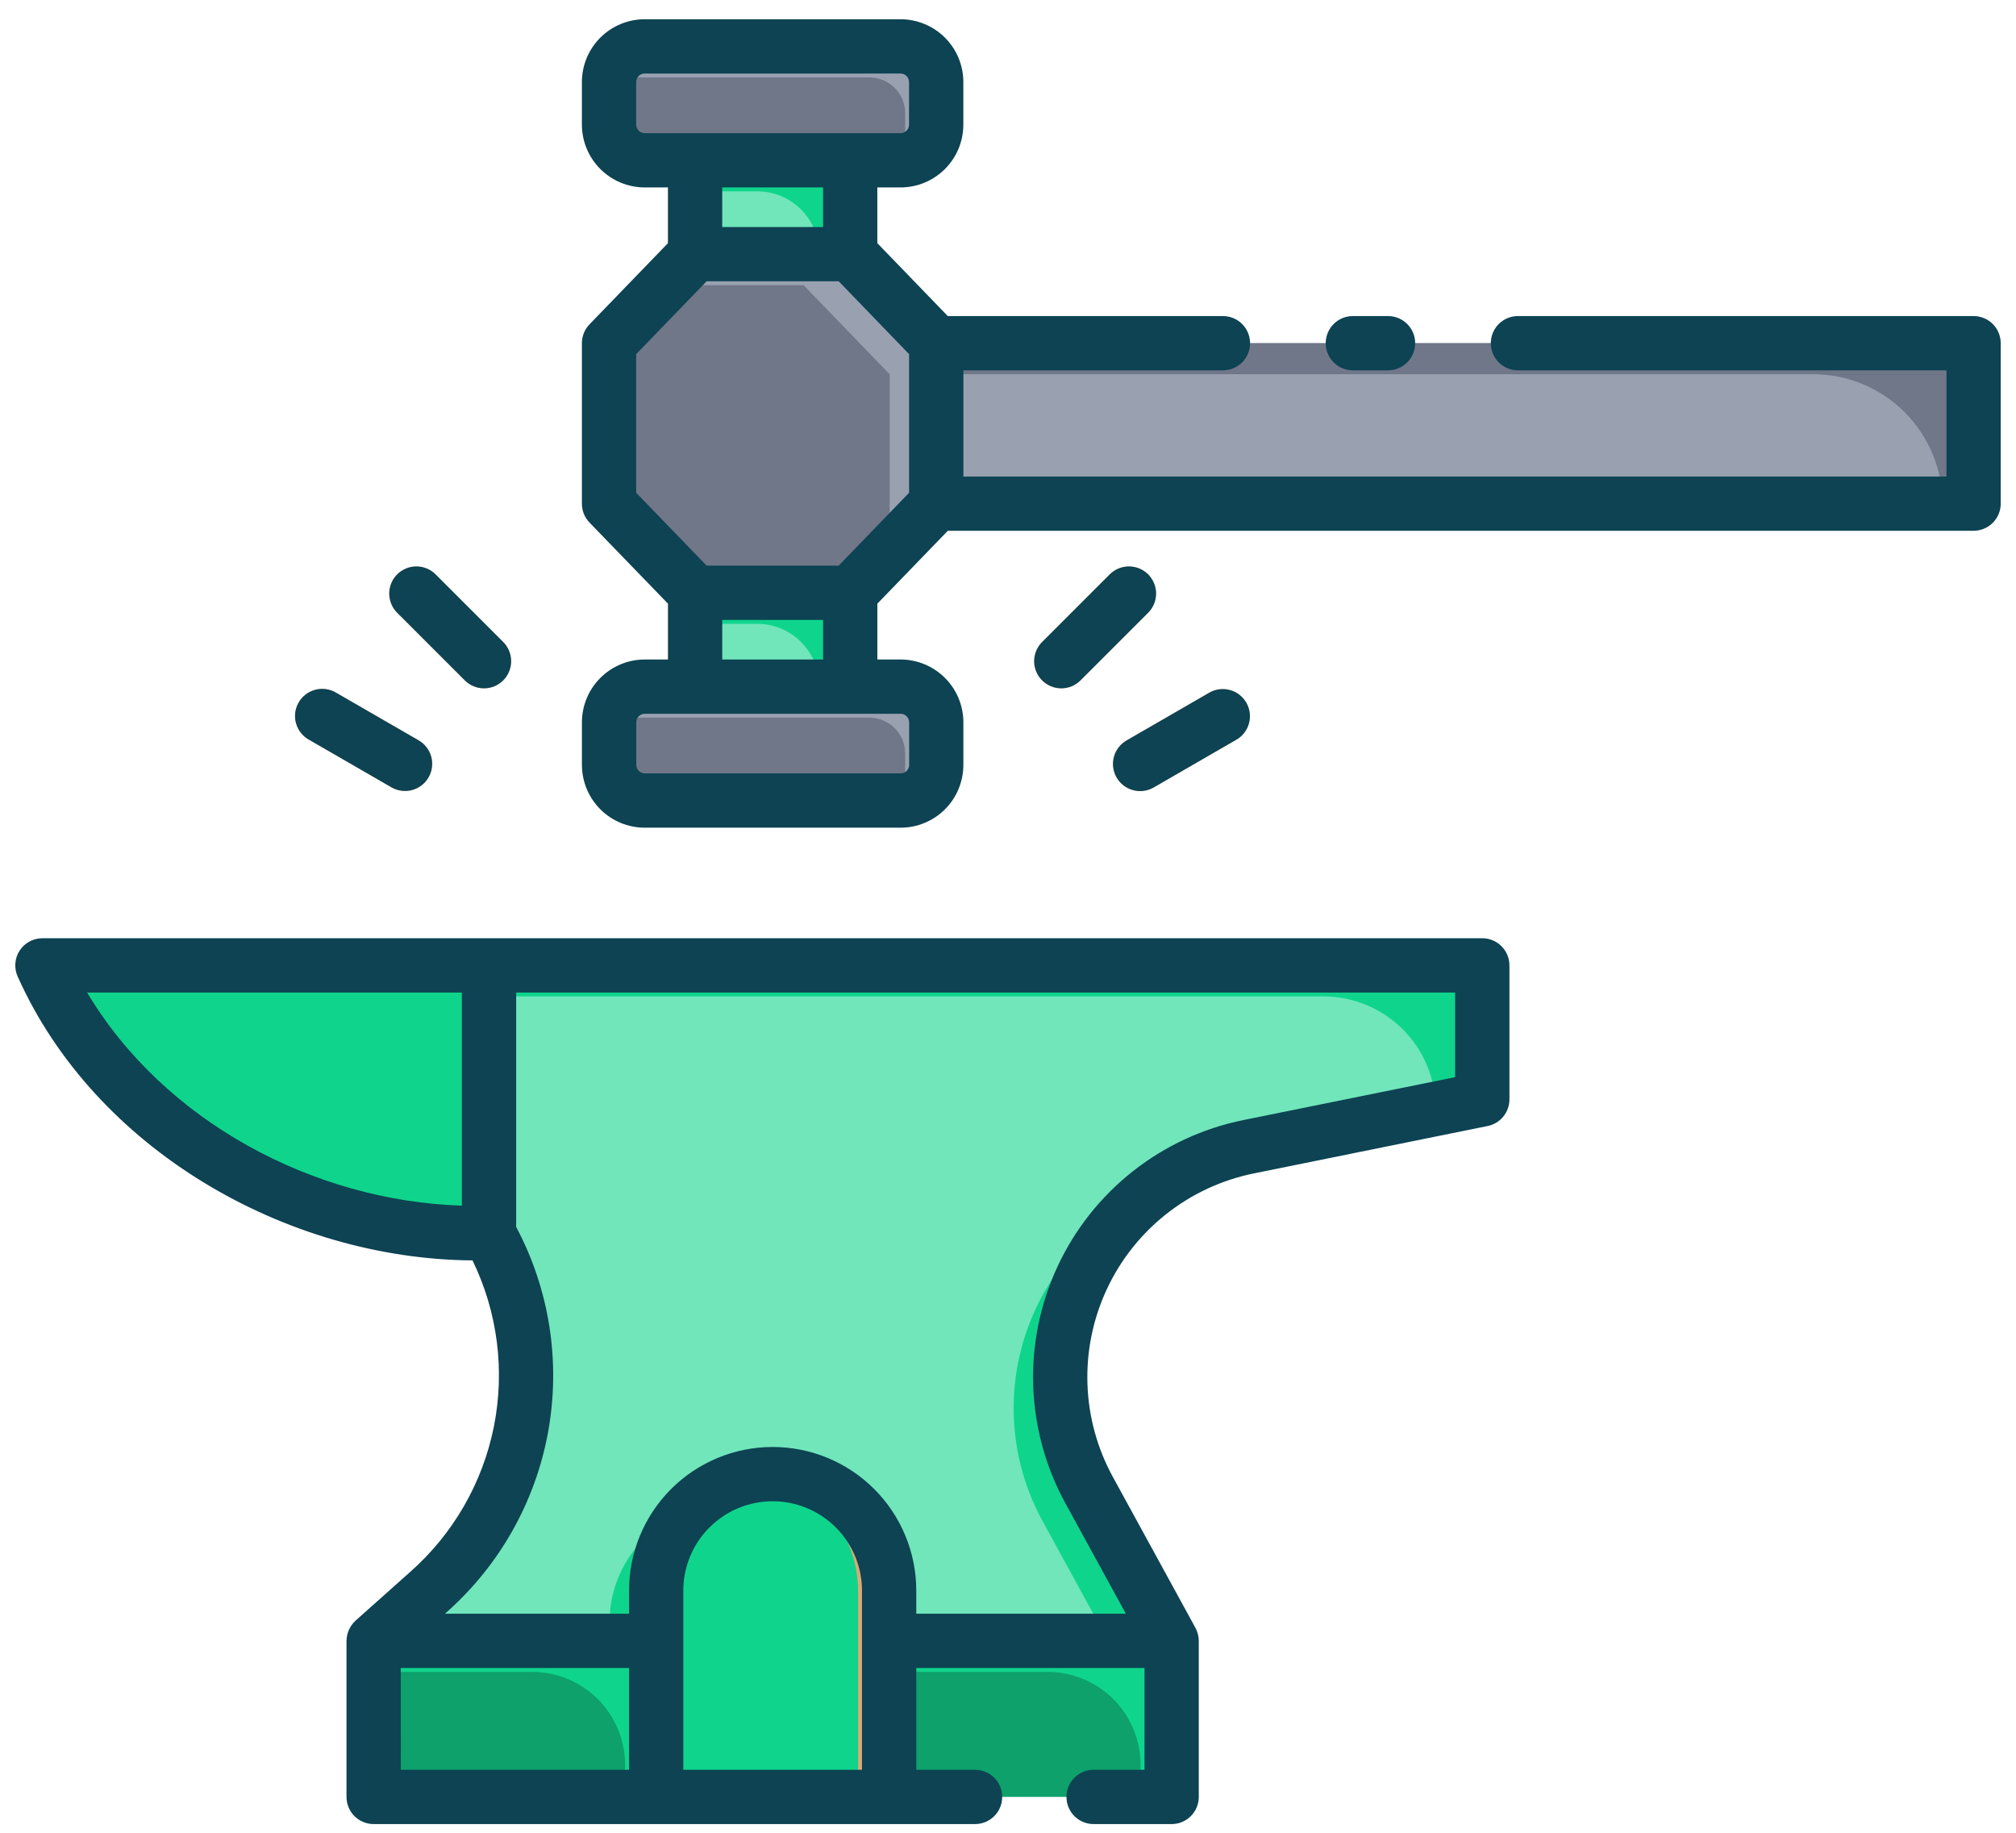
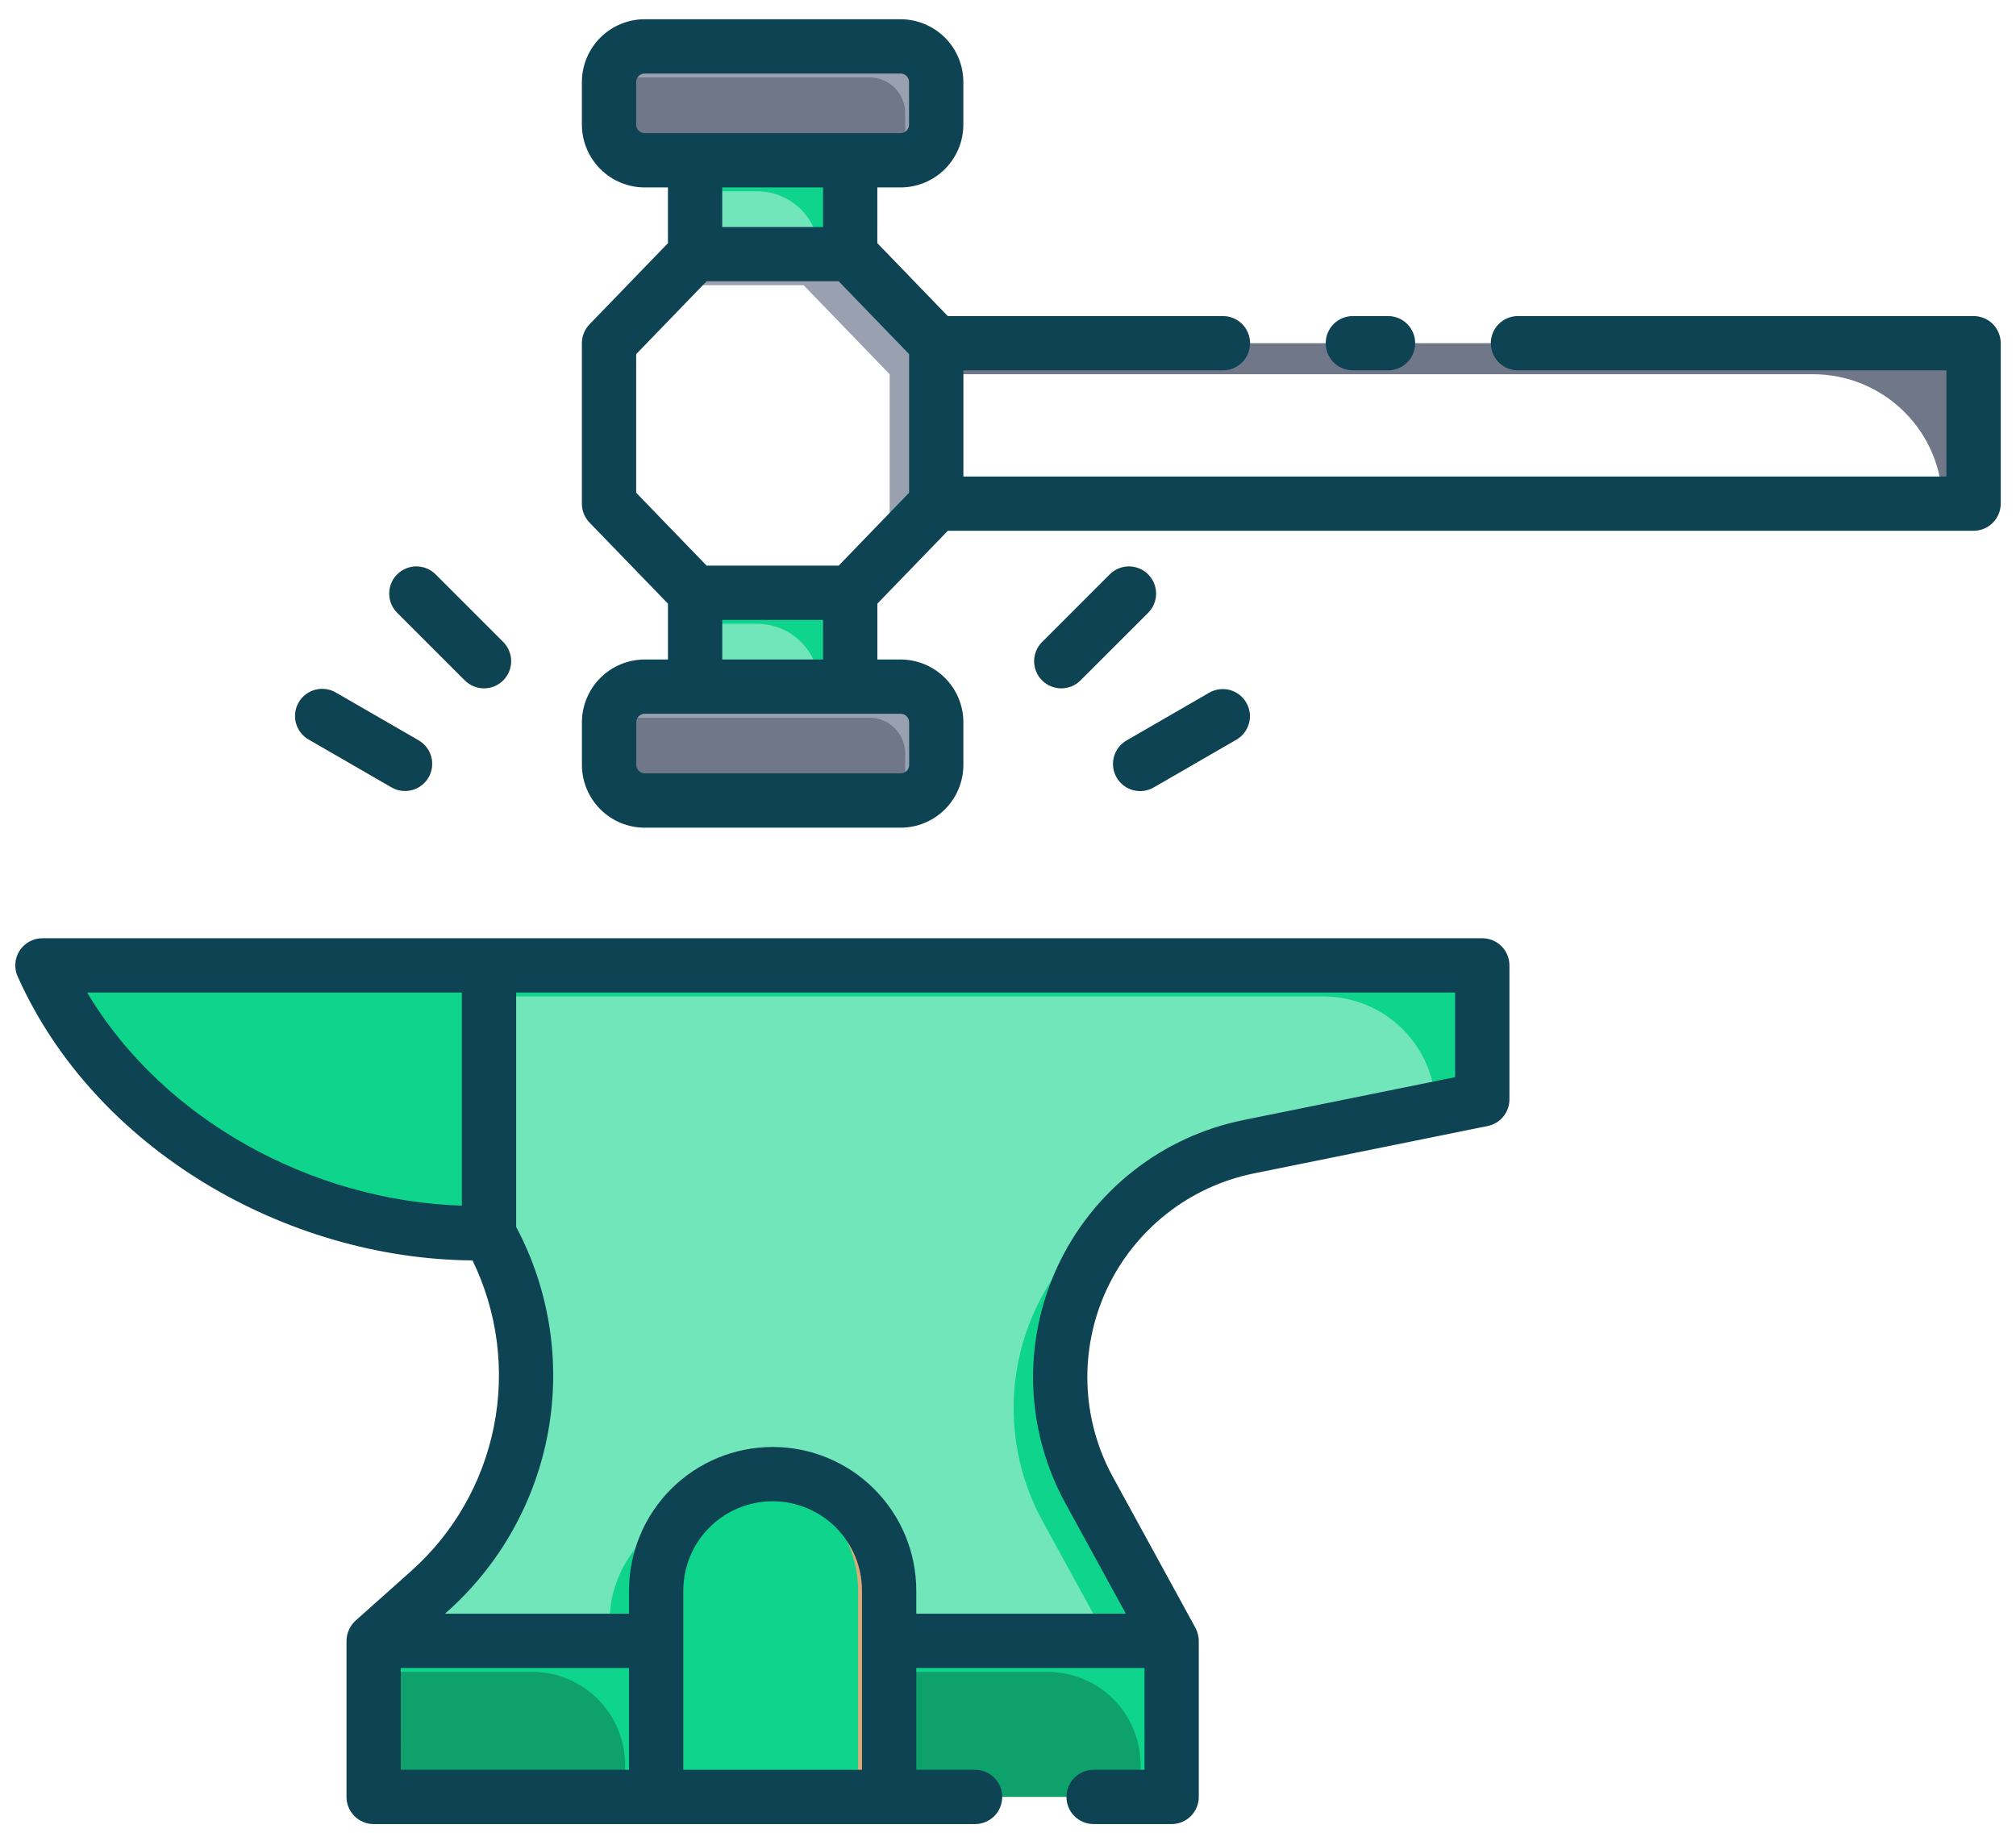
<svg xmlns="http://www.w3.org/2000/svg" width="66" height="60" viewBox="0 0 66 60" fill="none">
  <path d="M22.756 19.405H27.833V22.477H22.756V19.405Z" fill="#71E6BB" />
  <path d="M25.294 48.258C25.795 48.258 26.291 48.356 26.754 48.548C27.217 48.74 27.637 49.021 27.991 49.375C28.345 49.729 28.626 50.149 28.818 50.612C29.009 51.075 29.108 51.571 29.108 52.071V58.825H21.481V52.071C21.481 51.571 21.58 51.075 21.771 50.612C21.963 50.149 22.244 49.729 22.598 49.375C22.952 49.021 23.372 48.74 23.835 48.548C24.298 48.356 24.794 48.258 25.294 48.258Z" fill="#0FD58C" />
  <path d="M25.295 48.258C25.125 48.259 24.955 48.272 24.787 48.295C25.702 48.418 26.541 48.868 27.149 49.563C27.757 50.257 28.092 51.148 28.092 52.071V58.825H29.108V52.071C29.108 51.06 28.706 50.09 27.991 49.375C27.276 48.66 26.306 48.258 25.295 48.258Z" fill="#DDA976" />
  <path d="M12.232 53.716H21.481V58.826H12.232V53.716Z" fill="#0EA16B" />
  <path d="M29.108 53.716H38.357V58.826H29.108V53.716Z" fill="#0EA16B" />
  <path d="M29.108 53.716V54.732H34.294C35.102 54.732 35.877 55.053 36.449 55.624C37.02 56.196 37.341 56.971 37.341 57.779V58.826H38.356V53.716H29.108Z" fill="#0FD58C" />
  <path d="M12.231 53.716V54.732H17.418C18.226 54.732 19.001 55.053 19.572 55.624C20.143 56.196 20.464 56.971 20.464 57.779V58.826H21.48V53.716H12.231Z" fill="#0FD58C" />
  <path d="M1.39 31.604C3.774 36.939 9.743 40.374 15.588 40.374H16.009C17.062 42.267 17.439 44.462 17.077 46.598C16.715 48.733 15.637 50.682 14.02 52.123L12.233 53.716H21.481V52.072C21.481 51.06 21.883 50.09 22.598 49.375C23.314 48.66 24.284 48.258 25.295 48.258C26.306 48.258 27.276 48.66 27.991 49.375C28.707 50.09 29.108 51.06 29.108 52.072V53.716H38.357L35.654 48.777C35.075 47.719 34.753 46.54 34.713 45.335C34.674 44.13 34.918 42.932 35.426 41.839C35.934 40.745 36.692 39.786 37.639 39.04C38.586 38.293 39.695 37.779 40.877 37.54L48.527 35.989V31.604H1.39Z" fill="#71E6BB" />
  <path d="M34.71 45.071C34.711 43.961 34.954 42.863 35.42 41.855C35.886 40.847 36.565 39.952 37.411 39.231C36.49 39.697 35.672 40.342 35.005 41.13C34.339 41.918 33.837 42.832 33.531 43.817C33.225 44.803 33.12 45.84 33.223 46.866C33.326 47.893 33.634 48.889 34.13 49.794L36.277 53.717H38.359L35.656 48.778C35.033 47.641 34.708 46.367 34.71 45.071Z" fill="#0FD58C" />
  <path d="M19.956 53.088V53.716H21.48V52.072C21.48 51.12 21.837 50.203 22.481 49.502C21.742 49.767 21.104 50.254 20.652 50.896C20.2 51.538 19.957 52.303 19.956 53.088Z" fill="#0FD58C" />
  <path d="M16.009 31.604H1.39C1.546 31.951 1.717 32.289 1.901 32.62C4.552 37.371 10.125 40.374 15.588 40.374H16.009V32.62H43.324C44.3 32.62 45.235 33.008 45.925 33.697C46.614 34.387 47.002 35.322 47.002 36.298L48.525 35.988V31.604H16.009Z" fill="#0FD58C" />
-   <path d="M30.651 11.235H64.611V16.49H30.651V11.235Z" fill="#99A1B1" />
  <path d="M30.651 11.235V12.251H59.355C60.479 12.251 61.557 12.697 62.352 13.492C63.147 14.287 63.593 15.365 63.593 16.489H64.609V11.235H30.651Z" fill="#707789" />
-   <path d="M19.939 16.49L22.756 19.405H27.834L30.651 16.49V11.236L27.834 8.32H22.756L19.939 11.236V16.49Z" fill="#707789" />
  <path d="M27.834 8.32H22.756L21.773 9.337H26.309L29.126 12.252V17.506L27.291 19.405H27.834L30.651 16.49V11.236L27.834 8.32Z" fill="#99A1B1" />
  <path d="M22.756 5.248H27.833V8.32H22.756V5.248Z" fill="#71E6BB" />
  <path d="M22.756 5.248V6.263H24.788C25.326 6.263 25.843 6.477 26.224 6.858C26.605 7.239 26.819 7.756 26.819 8.294V8.32H27.834V5.248H22.756Z" fill="#0FD58C" />
  <path d="M22.756 19.407V20.422H24.788C25.326 20.422 25.843 20.636 26.224 21.017C26.605 21.398 26.819 21.915 26.819 22.453V22.479H27.834V19.407H22.756Z" fill="#0FD58C" />
-   <path d="M29.485 1.519H21.104C20.46 1.519 19.939 2.041 19.939 2.684V4.081C19.939 4.725 20.46 5.247 21.104 5.247H29.485C30.129 5.247 30.651 4.725 30.651 4.081V2.684C30.651 2.041 30.129 1.519 29.485 1.519Z" fill="#707789" />
+   <path d="M29.485 1.519H21.104C20.46 1.519 19.939 2.041 19.939 2.684C19.939 4.725 20.46 5.247 21.104 5.247H29.485C30.129 5.247 30.651 4.725 30.651 4.081V2.684C30.651 2.041 30.129 1.519 29.485 1.519Z" fill="#707789" />
  <path d="M29.485 1.519H21.107C20.821 1.518 20.545 1.623 20.332 1.813C20.119 2.002 19.983 2.264 19.95 2.548C19.995 2.541 20.041 2.536 20.086 2.534H28.465C28.775 2.534 29.072 2.657 29.291 2.876C29.51 3.095 29.633 3.392 29.633 3.702V5.099C29.631 5.145 29.627 5.19 29.619 5.235C29.902 5.203 30.164 5.068 30.354 4.855C30.544 4.643 30.649 4.368 30.65 4.083V2.684C30.649 2.376 30.526 2.08 30.308 1.861C30.09 1.643 29.794 1.52 29.485 1.519Z" fill="#99A1B1" />
  <path d="M29.485 22.478H21.104C20.46 22.478 19.939 23 19.939 23.644V25.041C19.939 25.685 20.46 26.207 21.104 26.207H29.485C30.129 26.207 30.651 25.685 30.651 25.041V23.644C30.651 23 30.129 22.478 29.485 22.478Z" fill="#707789" />
  <path d="M15.845 22.535C15.728 22.535 15.613 22.512 15.505 22.467C15.397 22.422 15.299 22.357 15.217 22.274L13.003 20.06C12.836 19.893 12.743 19.667 12.743 19.432C12.743 19.196 12.836 18.97 13.003 18.803C13.17 18.637 13.396 18.543 13.631 18.543C13.867 18.543 14.093 18.637 14.26 18.803L16.474 21.017C16.598 21.142 16.683 21.3 16.717 21.472C16.751 21.645 16.733 21.823 16.666 21.985C16.599 22.148 16.485 22.287 16.339 22.384C16.193 22.482 16.021 22.534 15.846 22.534L15.845 22.535Z" fill="#FFCA90" />
  <path d="M13.264 25.897C13.108 25.897 12.956 25.856 12.821 25.778L10.109 24.212C10.007 24.154 9.917 24.077 9.846 23.984C9.774 23.892 9.721 23.786 9.69 23.673C9.66 23.56 9.651 23.442 9.667 23.325C9.682 23.209 9.72 23.097 9.778 22.996C9.837 22.894 9.915 22.805 10.008 22.734C10.101 22.663 10.207 22.611 10.321 22.581C10.434 22.551 10.552 22.544 10.668 22.559C10.784 22.575 10.896 22.614 10.997 22.673L13.709 24.239C13.879 24.337 14.012 24.488 14.086 24.669C14.161 24.849 14.175 25.05 14.124 25.239C14.073 25.428 13.961 25.595 13.806 25.714C13.65 25.833 13.46 25.898 13.264 25.897Z" fill="#FFCA90" />
  <path d="M34.745 22.535C34.569 22.534 34.398 22.482 34.252 22.384C34.106 22.287 33.992 22.148 33.925 21.985C33.858 21.823 33.841 21.645 33.875 21.472C33.909 21.3 33.994 21.142 34.118 21.018L36.332 18.804C36.499 18.637 36.725 18.544 36.96 18.544C37.196 18.544 37.422 18.637 37.589 18.804C37.755 18.97 37.849 19.197 37.849 19.432C37.849 19.668 37.755 19.894 37.589 20.061L35.375 22.275C35.292 22.357 35.194 22.423 35.086 22.468C34.978 22.512 34.862 22.535 34.745 22.535Z" fill="#FFCA90" />
-   <path d="M37.327 25.897C37.131 25.898 36.94 25.833 36.785 25.714C36.63 25.595 36.518 25.428 36.467 25.239C36.416 25.05 36.429 24.849 36.504 24.669C36.579 24.488 36.712 24.337 36.881 24.239L39.593 22.673C39.797 22.557 40.038 22.527 40.265 22.588C40.491 22.65 40.684 22.798 40.802 23.001C40.919 23.205 40.951 23.446 40.891 23.673C40.831 23.9 40.684 24.094 40.482 24.212L37.77 25.778C37.635 25.856 37.482 25.897 37.327 25.897Z" fill="#FFCA90" />
  <path d="M29.485 22.478H21.107C20.821 22.478 20.545 22.582 20.332 22.772C20.118 22.962 19.983 23.224 19.95 23.508C19.995 23.501 20.041 23.497 20.086 23.495H28.465C28.775 23.495 29.072 23.618 29.291 23.837C29.51 24.056 29.633 24.353 29.633 24.663V26.06C29.631 26.105 29.627 26.151 29.619 26.196C29.902 26.163 30.164 26.028 30.354 25.816C30.544 25.603 30.649 25.328 30.65 25.043V23.644C30.649 23.336 30.526 23.039 30.308 22.821C30.09 22.602 29.794 22.479 29.485 22.478Z" fill="#99A1B1" />
  <path d="M48.527 30.715H1.39C1.242 30.715 1.096 30.752 0.965 30.823C0.835 30.893 0.724 30.995 0.643 31.12C0.562 31.244 0.514 31.387 0.503 31.535C0.491 31.683 0.517 31.831 0.578 31.967C3.108 37.628 9.368 41.217 15.469 41.262C16.291 42.951 16.536 44.863 16.168 46.705C15.799 48.547 14.837 50.217 13.429 51.46L11.642 53.053C11.55 53.137 11.476 53.24 11.424 53.354C11.373 53.468 11.346 53.591 11.344 53.716V58.826C11.344 59.062 11.438 59.288 11.604 59.455C11.771 59.621 11.997 59.715 12.233 59.715H31.922C32.157 59.715 32.383 59.621 32.55 59.455C32.717 59.288 32.81 59.062 32.81 58.826C32.81 58.59 32.717 58.364 32.55 58.198C32.383 58.031 32.157 57.938 31.922 57.938H29.997V54.605H37.469V57.938H35.802C35.567 57.938 35.34 58.031 35.174 58.198C35.007 58.364 34.914 58.59 34.914 58.826C34.914 59.062 35.007 59.288 35.174 59.455C35.34 59.621 35.567 59.715 35.802 59.715H38.357C38.593 59.715 38.819 59.621 38.985 59.455C39.152 59.288 39.246 59.062 39.246 58.826V53.716C39.244 53.567 39.206 53.421 39.136 53.29L36.434 48.352C35.921 47.416 35.636 46.373 35.601 45.307C35.566 44.241 35.782 43.181 36.231 42.214C36.681 41.246 37.352 40.398 38.19 39.738C39.028 39.078 40.009 38.624 41.055 38.413L48.705 36.862C48.906 36.821 49.086 36.712 49.216 36.553C49.345 36.394 49.416 36.196 49.416 35.991V31.604C49.416 31.487 49.393 31.372 49.348 31.264C49.303 31.156 49.238 31.058 49.155 30.975C49.073 30.893 48.975 30.828 48.867 30.783C48.759 30.738 48.644 30.715 48.527 30.715ZM15.12 32.493V39.47C10.262 39.313 5.371 36.712 2.853 32.493H15.12ZM13.121 54.605H20.593V57.938H13.122L13.121 54.605ZM22.37 53.716V52.072C22.37 51.296 22.678 50.552 23.227 50.004C23.775 49.455 24.519 49.147 25.295 49.147C26.071 49.147 26.814 49.455 27.363 50.004C27.912 50.552 28.22 51.296 28.22 52.072V57.938H22.37V53.716ZM47.638 35.263L40.7 36.669C39.382 36.937 38.145 37.51 37.089 38.343C36.033 39.175 35.187 40.245 34.62 41.465C34.054 42.684 33.781 44.02 33.825 45.364C33.87 46.708 34.229 48.023 34.874 49.203L36.858 52.828H29.997V52.072C29.997 50.825 29.502 49.629 28.62 48.747C27.738 47.865 26.542 47.37 25.295 47.37C24.048 47.37 22.852 47.865 21.97 48.747C21.088 49.629 20.593 50.825 20.593 52.072V52.828H14.568L14.613 52.787C16.356 51.246 17.53 49.162 17.945 46.873C18.359 44.583 17.991 42.22 16.898 40.166V32.493H47.638V35.263Z" fill="#0D4353" />
  <path d="M64.611 10.347H49.695C49.459 10.347 49.233 10.44 49.066 10.607C48.9 10.774 48.806 11 48.806 11.235C48.806 11.471 48.9 11.697 49.066 11.864C49.233 12.03 49.459 12.124 49.695 12.124H63.723V15.601H31.54V12.124H40.037C40.272 12.124 40.498 12.03 40.665 11.864C40.832 11.697 40.925 11.471 40.925 11.235C40.925 11 40.832 10.774 40.665 10.607C40.498 10.44 40.272 10.347 40.037 10.347H31.028L28.722 7.96V6.136H29.484C30.028 6.135 30.55 5.919 30.936 5.533C31.321 5.148 31.538 4.626 31.538 4.081V2.684C31.538 2.14 31.321 1.618 30.936 1.232C30.55 0.847 30.028 0.631 29.484 0.63H21.105C20.56 0.631 20.038 0.847 19.653 1.232C19.268 1.618 19.051 2.14 19.05 2.684V4.081C19.051 4.626 19.268 5.148 19.653 5.533C20.038 5.919 20.56 6.135 21.105 6.136H21.867V7.961L19.3 10.617C19.14 10.783 19.05 11.004 19.05 11.235V16.49C19.05 16.721 19.14 16.942 19.3 17.108L21.868 19.762V21.59H21.106C20.561 21.591 20.039 21.808 19.654 22.193C19.269 22.578 19.052 23.1 19.051 23.645V25.042C19.052 25.587 19.269 26.109 19.654 26.494C20.039 26.879 20.561 27.096 21.106 27.096H29.485C30.029 27.096 30.552 26.879 30.937 26.494C31.322 26.109 31.538 25.587 31.539 25.042V23.644C31.538 23.099 31.322 22.578 30.936 22.193C30.551 21.808 30.029 21.591 29.485 21.59H28.723V19.762L31.03 17.376H64.611C64.847 17.376 65.073 17.282 65.24 17.115C65.406 16.949 65.5 16.723 65.5 16.487V11.235C65.5 11 65.406 10.774 65.24 10.607C65.073 10.44 64.847 10.347 64.611 10.347ZM20.827 4.081V2.684C20.827 2.611 20.857 2.541 20.908 2.489C20.96 2.437 21.031 2.407 21.104 2.407H29.483C29.557 2.407 29.627 2.437 29.679 2.489C29.731 2.541 29.76 2.611 29.76 2.684V4.081C29.76 4.155 29.731 4.225 29.679 4.277C29.627 4.329 29.557 4.359 29.483 4.359H21.104C21.031 4.359 20.96 4.329 20.908 4.277C20.857 4.225 20.827 4.155 20.827 4.081ZM26.945 6.136V7.432H23.644V6.136H26.945ZM20.827 11.594L23.133 9.208H27.457L29.762 11.594V16.131L27.457 18.517H23.133L20.827 16.131V11.594ZM29.764 23.644V25.041C29.764 25.114 29.735 25.185 29.683 25.237C29.631 25.289 29.561 25.318 29.487 25.318H21.108C21.035 25.318 20.965 25.289 20.913 25.237C20.86 25.185 20.831 25.114 20.831 25.041V23.644C20.831 23.57 20.86 23.5 20.913 23.448C20.965 23.396 21.035 23.367 21.108 23.367H29.487C29.56 23.367 29.63 23.397 29.682 23.449C29.733 23.501 29.762 23.571 29.762 23.644H29.764ZM23.645 21.59V20.294H26.946V21.59H23.645Z" fill="#0D4353" />
  <path d="M44.289 12.124H45.442C45.677 12.124 45.903 12.03 46.07 11.864C46.237 11.697 46.33 11.471 46.33 11.235C46.33 11 46.237 10.774 46.07 10.607C45.903 10.44 45.677 10.347 45.442 10.347H44.289C44.054 10.347 43.828 10.44 43.661 10.607C43.495 10.774 43.401 11 43.401 11.235C43.401 11.471 43.495 11.697 43.661 11.864C43.828 12.03 44.054 12.124 44.289 12.124Z" fill="#0D4353" />
  <path d="M15.217 22.274C15.384 22.441 15.61 22.534 15.845 22.534C16.081 22.534 16.307 22.441 16.474 22.274C16.64 22.107 16.734 21.881 16.734 21.646C16.734 21.41 16.64 21.184 16.474 21.017L14.26 18.803C14.093 18.637 13.867 18.543 13.631 18.543C13.396 18.543 13.17 18.637 13.003 18.803C12.836 18.97 12.743 19.196 12.743 19.432C12.743 19.667 12.836 19.893 13.003 20.06L15.217 22.274Z" fill="#0D4353" />
  <path d="M10.108 24.212L12.82 25.778C13.024 25.894 13.266 25.925 13.492 25.863C13.719 25.802 13.912 25.653 14.029 25.45C14.146 25.247 14.179 25.005 14.119 24.778C14.059 24.552 13.911 24.358 13.709 24.239L10.997 22.673C10.896 22.614 10.784 22.575 10.668 22.559C10.552 22.544 10.434 22.551 10.32 22.581C10.207 22.611 10.101 22.663 10.008 22.734C9.914 22.805 9.836 22.894 9.778 22.996C9.719 23.097 9.681 23.209 9.666 23.325C9.651 23.442 9.659 23.56 9.69 23.673C9.72 23.786 9.773 23.892 9.845 23.984C9.917 24.077 10.006 24.154 10.108 24.212Z" fill="#0D4353" />
  <path d="M36.331 18.803L34.117 21.017C34.034 21.1 33.969 21.198 33.924 21.306C33.879 21.413 33.856 21.529 33.856 21.646C33.856 21.762 33.879 21.878 33.924 21.986C33.969 22.094 34.034 22.192 34.117 22.274C34.199 22.357 34.297 22.422 34.405 22.467C34.513 22.511 34.628 22.534 34.745 22.534C34.862 22.534 34.977 22.511 35.085 22.467C35.193 22.422 35.291 22.357 35.373 22.274L37.588 20.06C37.754 19.893 37.848 19.667 37.848 19.432C37.848 19.196 37.754 18.97 37.588 18.803C37.421 18.637 37.195 18.543 36.959 18.543C36.724 18.543 36.497 18.637 36.331 18.803Z" fill="#0D4353" />
  <path d="M36.555 25.453C36.614 25.555 36.691 25.643 36.784 25.714C36.877 25.785 36.982 25.838 37.095 25.868C37.208 25.898 37.325 25.906 37.441 25.891C37.557 25.875 37.669 25.837 37.77 25.779L40.481 24.213C40.684 24.095 40.831 23.901 40.891 23.674C40.951 23.447 40.919 23.206 40.801 23.002C40.684 22.799 40.491 22.651 40.265 22.589C40.038 22.528 39.797 22.558 39.593 22.674L36.881 24.24C36.677 24.358 36.528 24.552 36.467 24.779C36.406 25.007 36.438 25.249 36.555 25.453Z" fill="#0D4353" />
</svg>